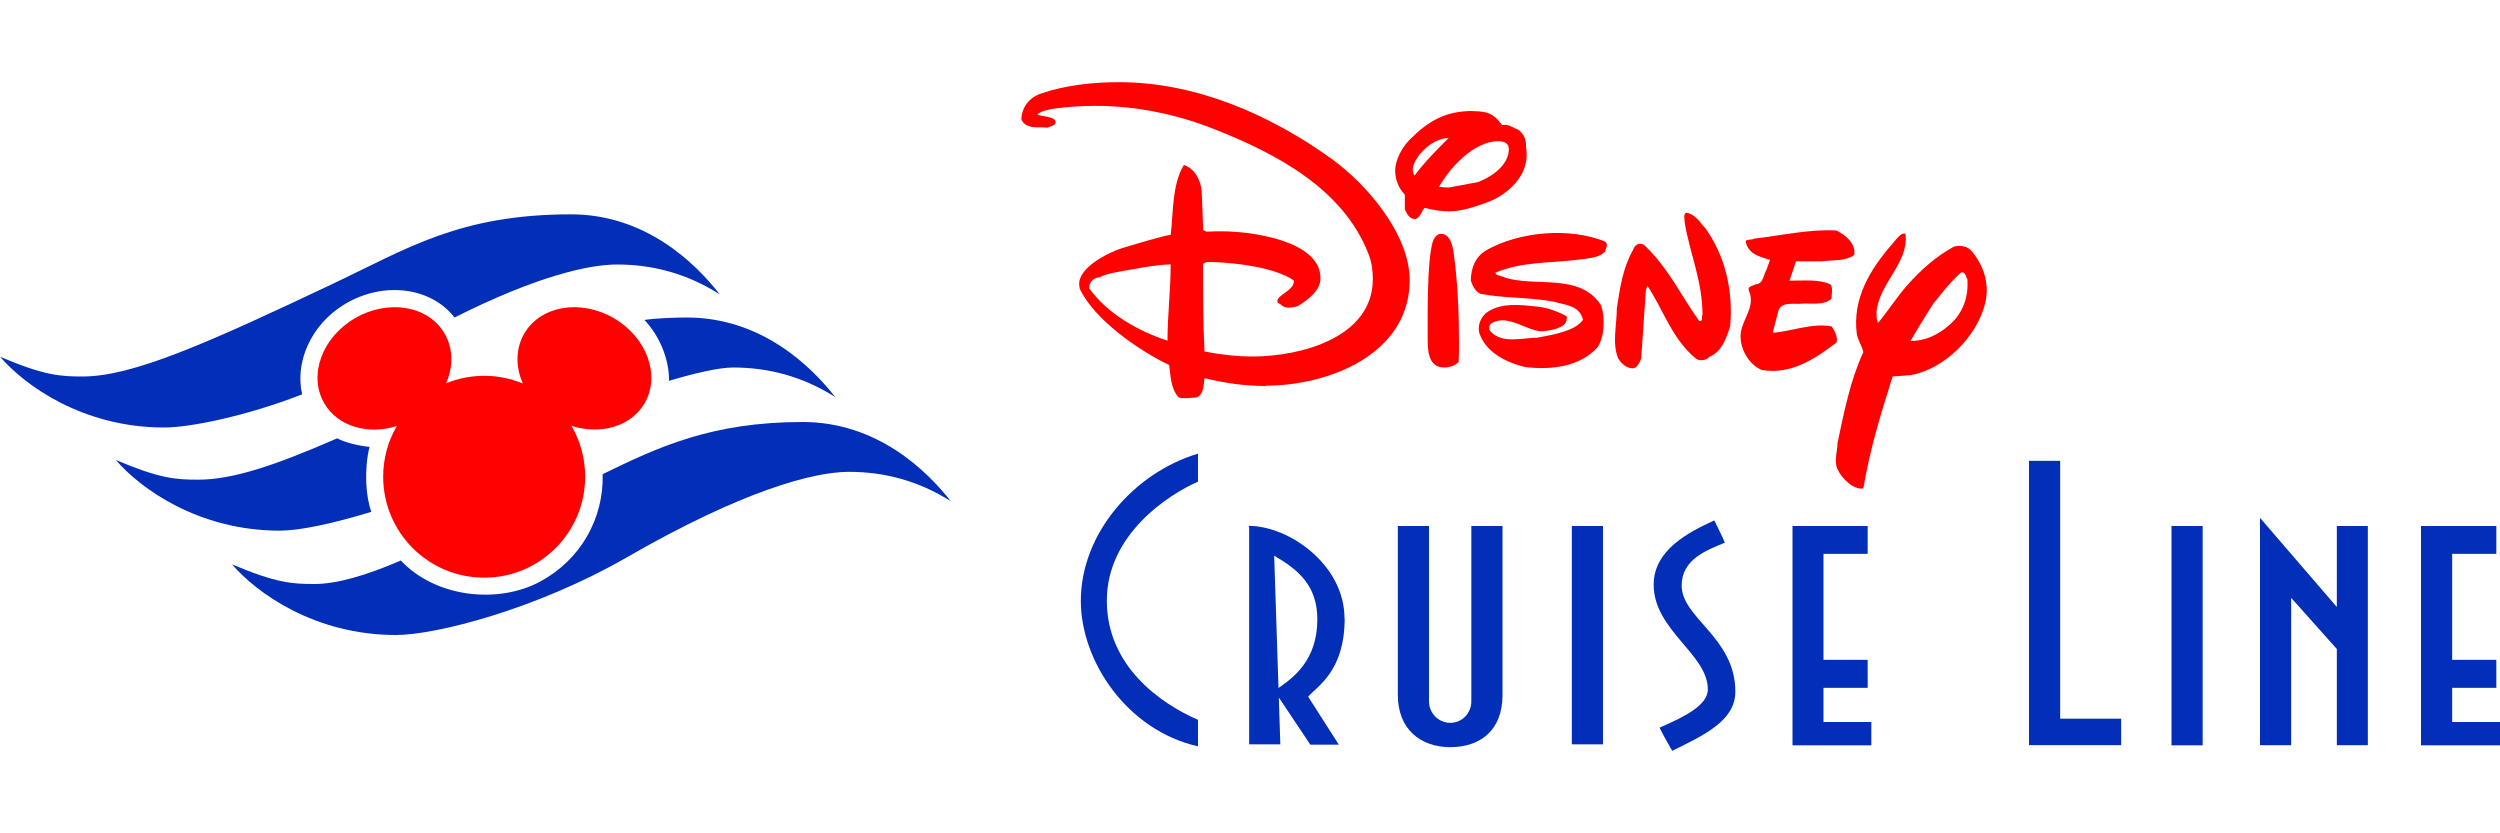
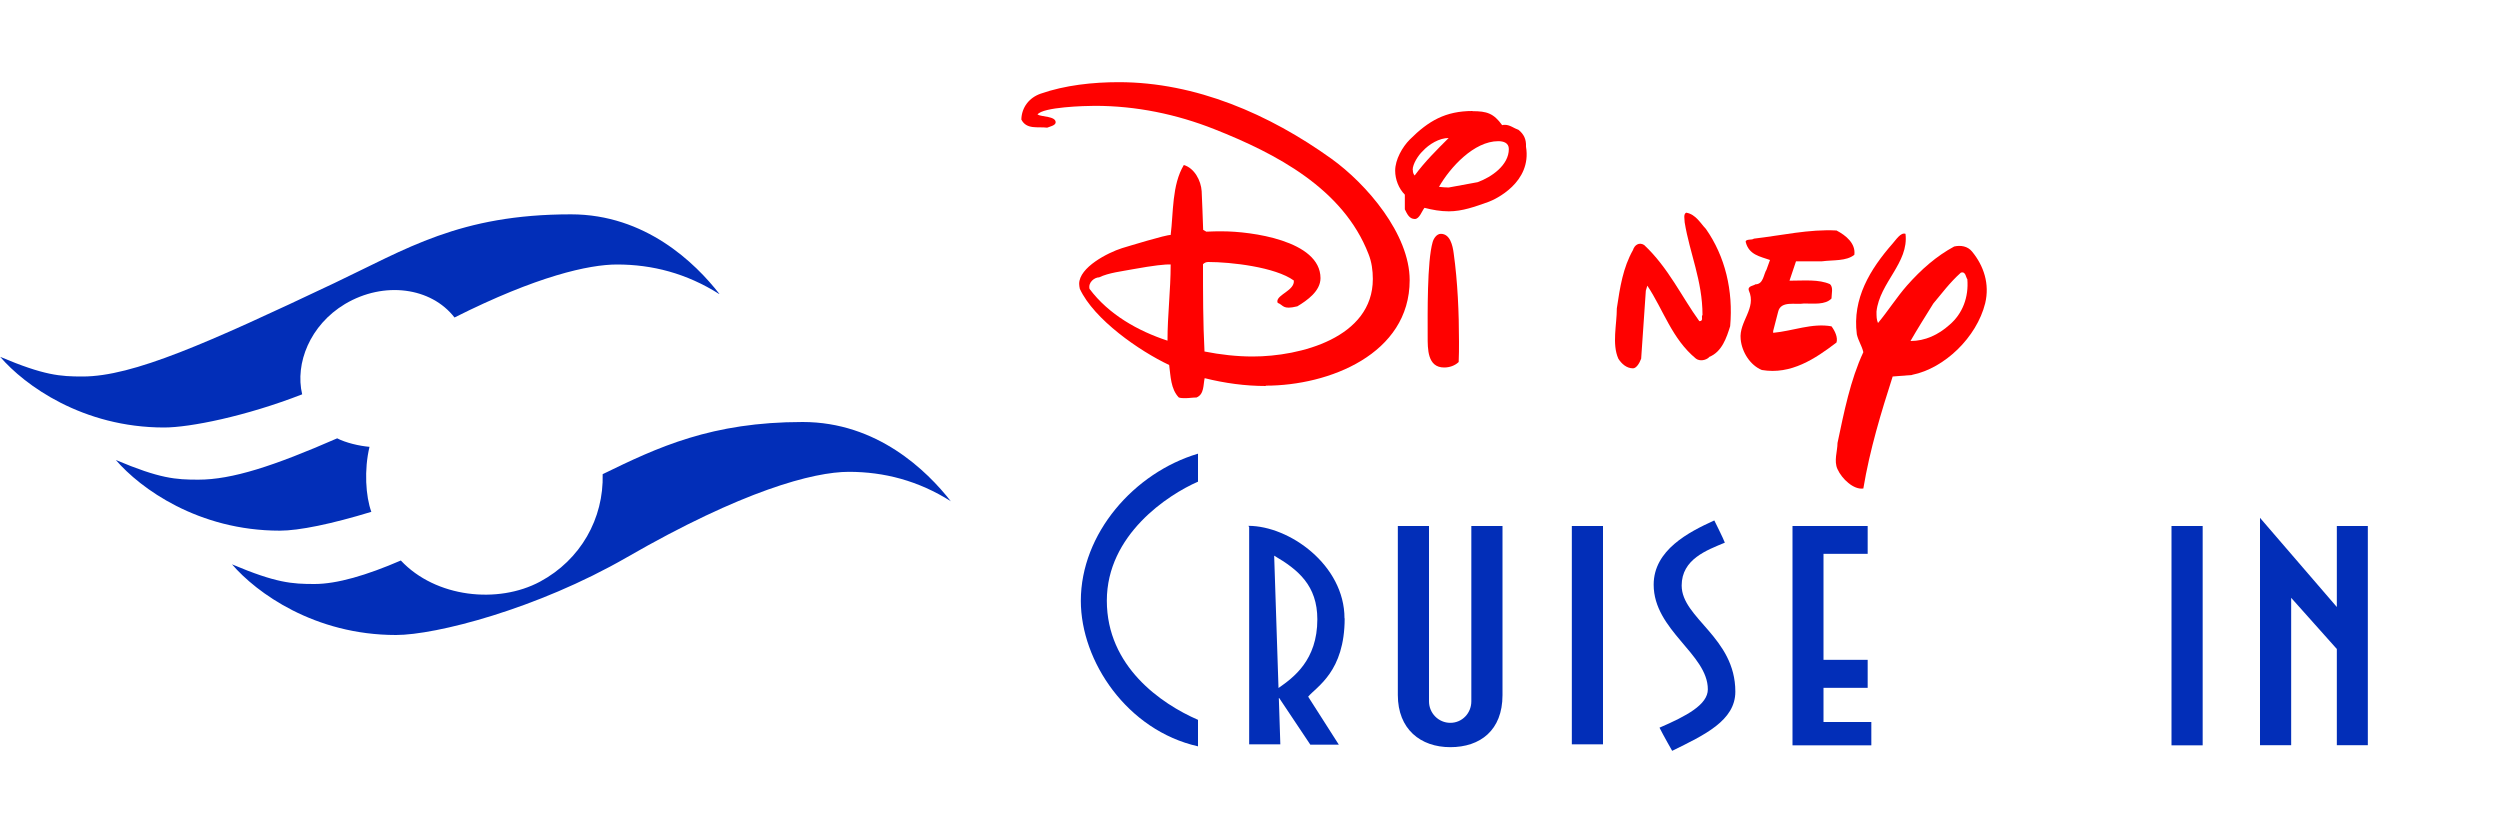
<svg xmlns="http://www.w3.org/2000/svg" width="150" height="50" viewBox="0 0 150 50">
  <defs>
    <style>
      .st0 {
        fill: #022eb8;
      }

      .st1 {
        fill: #ff0100;
      }
    </style>
  </defs>
  <path class="st1" d="M67.99,16.15c-.67.13-1.46.21-2.04.49-.28,0-.67.3-.58.69,1.16,1.55,2.92,2.53,4.68,3.11,0-1.55.19-3.02.19-4.57-.32-.02-1.03.06-2.25.28M75.95,23.16c-1.24,0-2.47-.17-3.67-.47-.09.39-.02.97-.49,1.16-.22,0-.45.04-.67.04-.13,0-.26,0-.39-.04-.49-.51-.49-1.29-.58-1.95-1.78-.84-4.51-2.73-5.36-4.57-.02-.06-.04-.24-.04-.3,0-.99,1.72-1.87,2.57-2.14.37-.11,2.68-.82,2.92-.79.17-1.35.07-3,.79-4.2.64.19,1.03.94,1.07,1.57.04.77.06,1.55.09,2.32l.19.11c.32-.02.66-.02.97-.02,1.67,0,5.88.54,5.88,2.81,0,.77-.79,1.33-1.39,1.69-.9.22-.81-.07-1.18-.21l-.02-.09c0-.41,1.05-.66.99-1.25-1.12-.81-3.78-1.11-5.13-1.11-.13,0-.22.04-.32.13,0,1.74,0,3.5.09,5.24.96.19,1.93.3,2.89.3,2.85,0,7.21-1.12,7.21-4.65,0-.51-.07-1.03-.26-1.5-1.52-3.93-5.56-6.03-9.25-7.49-2.27-.9-4.7-1.4-7.16-1.4-.6,0-3.13.07-3.45.52.24.15,1.09.09,1.09.47,0,.19-.37.26-.51.32-.56-.07-1.24.13-1.55-.49.02-.73.47-1.31,1.16-1.55,1.46-.51,3.13-.69,4.68-.69,4.63,0,9.05,1.93,12.76,4.59,2.12,1.52,4.7,4.53,4.7,7.29,0,4.44-4.85,6.33-8.64,6.33" />
  <path class="st1" d="M89.9,8.47c-1.46,0-2.89,1.57-3.56,2.74.19.02.39.04.58.04l1.74-.32c.82-.3,1.87-1.01,1.87-1.99,0-.37-.32-.47-.64-.47M87.51,21.73c-.22.21-.54.32-.86.32-1.01,0-.99-1.12-.99-1.87,0-1.33-.04-4.48.3-5.66.06-.21.24-.49.49-.49.56,0,.71.71.77,1.16.24,1.72.32,3.58.32,5.32,0,.41,0,.81-.02,1.22M84.77,10.19c0,.13.02.24.11.34.6-.82,1.33-1.54,2.04-2.25-.56,0-1.18.37-1.56.79-.26.24-.6.77-.6,1.12M88.35,6.67c.86,0,1.27.13,1.78.84.06-.02.11-.02.17-.02.3,0,.54.21.81.3.32.26.47.56.45,1.01.36,2.14-1.84,3.17-2.27,3.32-.79.28-1.55.56-2.36.56-.51,0-.99-.09-1.46-.21-.15.17-.3.67-.58.67-.34,0-.47-.32-.6-.58v-.88c-.37-.37-.58-.92-.58-1.44,0-.66.43-1.42.88-1.87,1.12-1.12,2.14-1.71,3.77-1.71" />
-   <path class="st1" d="M94.79,15.57c-1.65.22-3.5.11-5.06.79,0,.19.39.19.58.3,1.85.58,4.48-.3,5.75,1.65.28.79.19,1.95-.21,2.53-1.07,1.18-2.81,1.37-4.36,1.18-1.18-.3-2.34-.88-2.74-2.06-.09-.49.09-.86.39-1.16.86-.67,2.04-.52,3.2-.39.6.06,1.37.39,1.67.58,0,.3,0,.71-1.37.88-.88.11-2.14-1.07-3.11-.49-.21.09-.21.39-.11.49.69.79,1.95.39,2.83.39.97-.19,2.25-.39,2.73-1.07-.21-.88-1.07-.88-1.67-1.07-1.46-.3-3.02-.21-4.48-.49-.28-.11-.49-.49-.58-.79,0-.79.3-1.48.97-1.85,1.95-1.09,4.96-1.37,7.1-.49.21.21,0,.39,0,.58-.37.39-.95.41-1.55.49" />
  <path class="st1" d="M102.55,21.43c-.19.19-.56.26-.79.09-1.44-1.18-1.95-2.92-2.92-4.38l-.09.3-.28,4.08c-.11.3-.3.58-.49.58-.39,0-.69-.28-.88-.58-.39-.88-.09-2.04-.09-3.02.19-1.27.37-2.44.97-3.5.09-.3.37-.49.67-.3,1.46,1.37,2.25,3.11,3.31,4.57.28,0,.09-.28.19-.37,0-2.06-.77-3.71-1.07-5.56,0-.19-.09-.49.09-.58.58.09.88.67,1.18.97,1.16,1.65,1.65,3.71,1.46,5.84-.21.67-.49,1.55-1.27,1.85" />
  <path class="st1" d="M109.31,15.68h-1.55l-.39,1.16h.09c.79,0,1.67-.09,2.34.21.21.19.09.58.09.86-.37.39-1.07.3-1.65.3-.49.09-1.39-.19-1.55.49l-.3,1.16v.11c1.18-.11,2.34-.6,3.5-.39.21.28.39.67.3.97-1.27.97-2.73,1.95-4.48,1.65-.69-.28-1.2-1.07-1.27-1.85-.11-1.07.97-1.84.49-2.92-.09-.28.3-.28.39-.37.49,0,.49-.6.67-.88l.21-.58c-.58-.21-1.27-.3-1.46-1.09,0-.19.39-.09.49-.19,1.65-.19,3.32-.58,4.96-.49.58.3,1.16.79,1.07,1.46-.49.39-1.26.3-1.95.39" />
  <path class="st1" d="M117.65,16.36c-.67.6-1.16,1.27-1.65,1.85-.49.79-.97,1.55-1.37,2.25.88,0,1.67-.37,2.34-.97.79-.67,1.16-1.67,1.07-2.74-.09-.09-.09-.49-.39-.39M114.72,22.5l-1.16.09c-.69,2.15-1.37,4.38-1.76,6.72-.58.09-1.29-.58-1.55-1.16-.23-.49,0-1.09,0-1.57.39-1.84.77-3.78,1.55-5.45-.09-.39-.3-.67-.39-1.07-.28-2.14.79-3.9,2.15-5.45.19-.21.49-.69.77-.58.21,1.74-1.55,2.92-1.74,4.66,0,.3,0,.49.09.69.58-.69,1.14-1.57,1.74-2.25.86-.97,1.76-1.76,2.83-2.34.39-.09.81-.02,1.07.3.71.86,1.07,1.95.79,3.11-.51,2.04-2.44,3.9-4.38,4.29" />
-   <path class="st1" d="M26.76,23.01c.44-.99.44-2.08-.08-2.99-.96-1.67-3.36-2.09-5.36-.94s-2.83,3.44-1.87,5.11c.81,1.4,2.62,1.92,4.36,1.37h0c-.52.89-.82,1.93-.82,3.04,0,3.35,2.71,6.06,6.06,6.06s6.06-2.71,6.06-6.06c0-1.11-.3-2.15-.82-3.05h0c1.75.56,3.57.04,4.39-1.36.96-1.67.13-3.96-1.87-5.11-1.99-1.15-4.39-.73-5.36.94-.52.91-.52,1.99-.08,2.99h0c-.72-.3-1.5-.46-2.32-.46s-1.6.16-2.31.46h0Z" />
  <path class="st0" d="M57.06,30.08c-1.96-1.24-4.01-1.77-6.13-1.77s-6.38,1.13-13.32,5.13c-5.42,3.12-11.48,4.66-13.85,4.66-4.89,0-8.37-2.53-9.84-4.24,2.65,1.12,3.6,1.18,4.95,1.18s3.12-.52,5.18-1.41c2.09,2.23,5.83,2.62,8.35,1.27,2.44-1.31,3.83-3.79,3.76-6.45,3.32-1.62,6.53-3.13,12-3.13,4.46,0,7.45,2.91,8.9,4.77" />
  <path class="st0" d="M20.23,26.3c-3.82,1.67-6.31,2.48-8.33,2.48-1.36,0-2.3-.06-4.95-1.18,1.47,1.71,4.95,4.24,9.84,4.24,1.15,0,3.1-.4,5.49-1.13-.34-.93-.44-2.52-.11-3.9-.6-.05-1.43-.24-1.96-.52" />
-   <path class="st0" d="M38.66,19.2c.63-.11,1.93-.15,2.55-.15,4.46,0,7.45,2.91,8.9,4.77-1.96-1.24-4.01-1.77-6.13-1.77-.82,0-2.27.33-3.84.8.02-1.39-.64-2.78-1.48-3.66" />
  <path class="st0" d="M43.15,17.64c-1.96-1.24-4.01-1.77-6.13-1.77-1.68,0-4.8.69-9.75,3.18-1.4-1.81-4.23-2.2-6.57-.81-2.1,1.26-3.01,3.56-2.57,5.42-3.39,1.32-6.74,1.99-8.28,1.99-4.89,0-8.37-2.53-9.84-4.24,2.65,1.12,3.6,1.18,4.95,1.18,3.01,0,7.49-2,15.09-5.6,4.33-2.05,7.51-4.13,14.21-4.13,4.46,0,7.45,2.91,8.9,4.77" />
  <rect class="st0" x="94.31" y="31.56" width="1.87" height="13.1" />
  <polygon class="st0" points="109.41 43.32 109.41 41.27 112.06 41.27 112.06 39.59 109.41 39.59 109.41 33.23 112.06 33.23 112.06 31.56 107.55 31.56 107.55 44.72 112.28 44.72 112.28 43.32 109.41 43.32" />
-   <polygon class="st0" points="147.13 43.32 147.13 41.27 149.78 41.27 149.78 39.59 147.13 39.59 147.13 33.23 149.78 33.23 149.78 31.56 145.26 31.56 145.26 44.72 150 44.72 150 43.32 147.13 43.32" />
  <rect class="st0" x="130.29" y="31.56" width="1.87" height="13.16" />
-   <polygon class="st0" points="123.61 43.12 123.61 27.65 121.74 27.65 121.74 44.71 127.27 44.71 127.27 43.12 123.61 43.12" />
  <path class="st0" d="M76.71,41.27l-.26-7.93c1.44.84,2.59,1.79,2.59,3.82,0,2.46-1.44,3.5-2.33,4.12M80.67,37.1c0-3.2-3.31-5.55-5.77-5.55,0,0,.02.03.05.07v13.04h1.87l-.09-2.78h.02s1.87,2.8,1.87,2.8h1.71s-1.23-1.92-1.84-2.88c.51-.61,2.19-1.49,2.19-4.7" />
  <path class="st0" d="M71.88,27.22c-3.83,1.14-7.03,4.79-7.03,8.83,0,3.63,2.78,7.77,7.03,8.73v-1.59c-2.21-.96-5.47-3.2-5.47-7.15s3.66-6.35,5.47-7.14v-1.68h0Z" />
  <path class="st0" d="M90.15,41.71c0,2.11-1.34,3.12-3.13,3.12s-3.15-1.08-3.15-3.13v-10.14h1.87v10.52c0,.71.57,1.29,1.28,1.29s1.26-.58,1.26-1.29v-10.52h1.87v10.16h0Z" />
  <path class="st0" d="M102.85,31.23c-1.52.69-3.63,1.77-3.63,3.85,0,2.74,3.25,4.16,3.25,6.28,0,.92-1.28,1.6-2.9,2.3.25.5.76,1.39.76,1.39,1.93-.95,3.79-1.81,3.79-3.55,0-3.26-3.22-4.4-3.22-6.37,0-1.58,1.51-2.12,2.59-2.57-.09-.25-.63-1.33-.63-1.33" />
  <polygon class="st0" points="140.21 31.56 140.21 36.42 135.6 31.07 135.6 44.71 137.47 44.71 137.47 35.87 140.21 38.94 140.21 44.71 142.07 44.71 142.07 31.56 140.21 31.56" />
</svg>